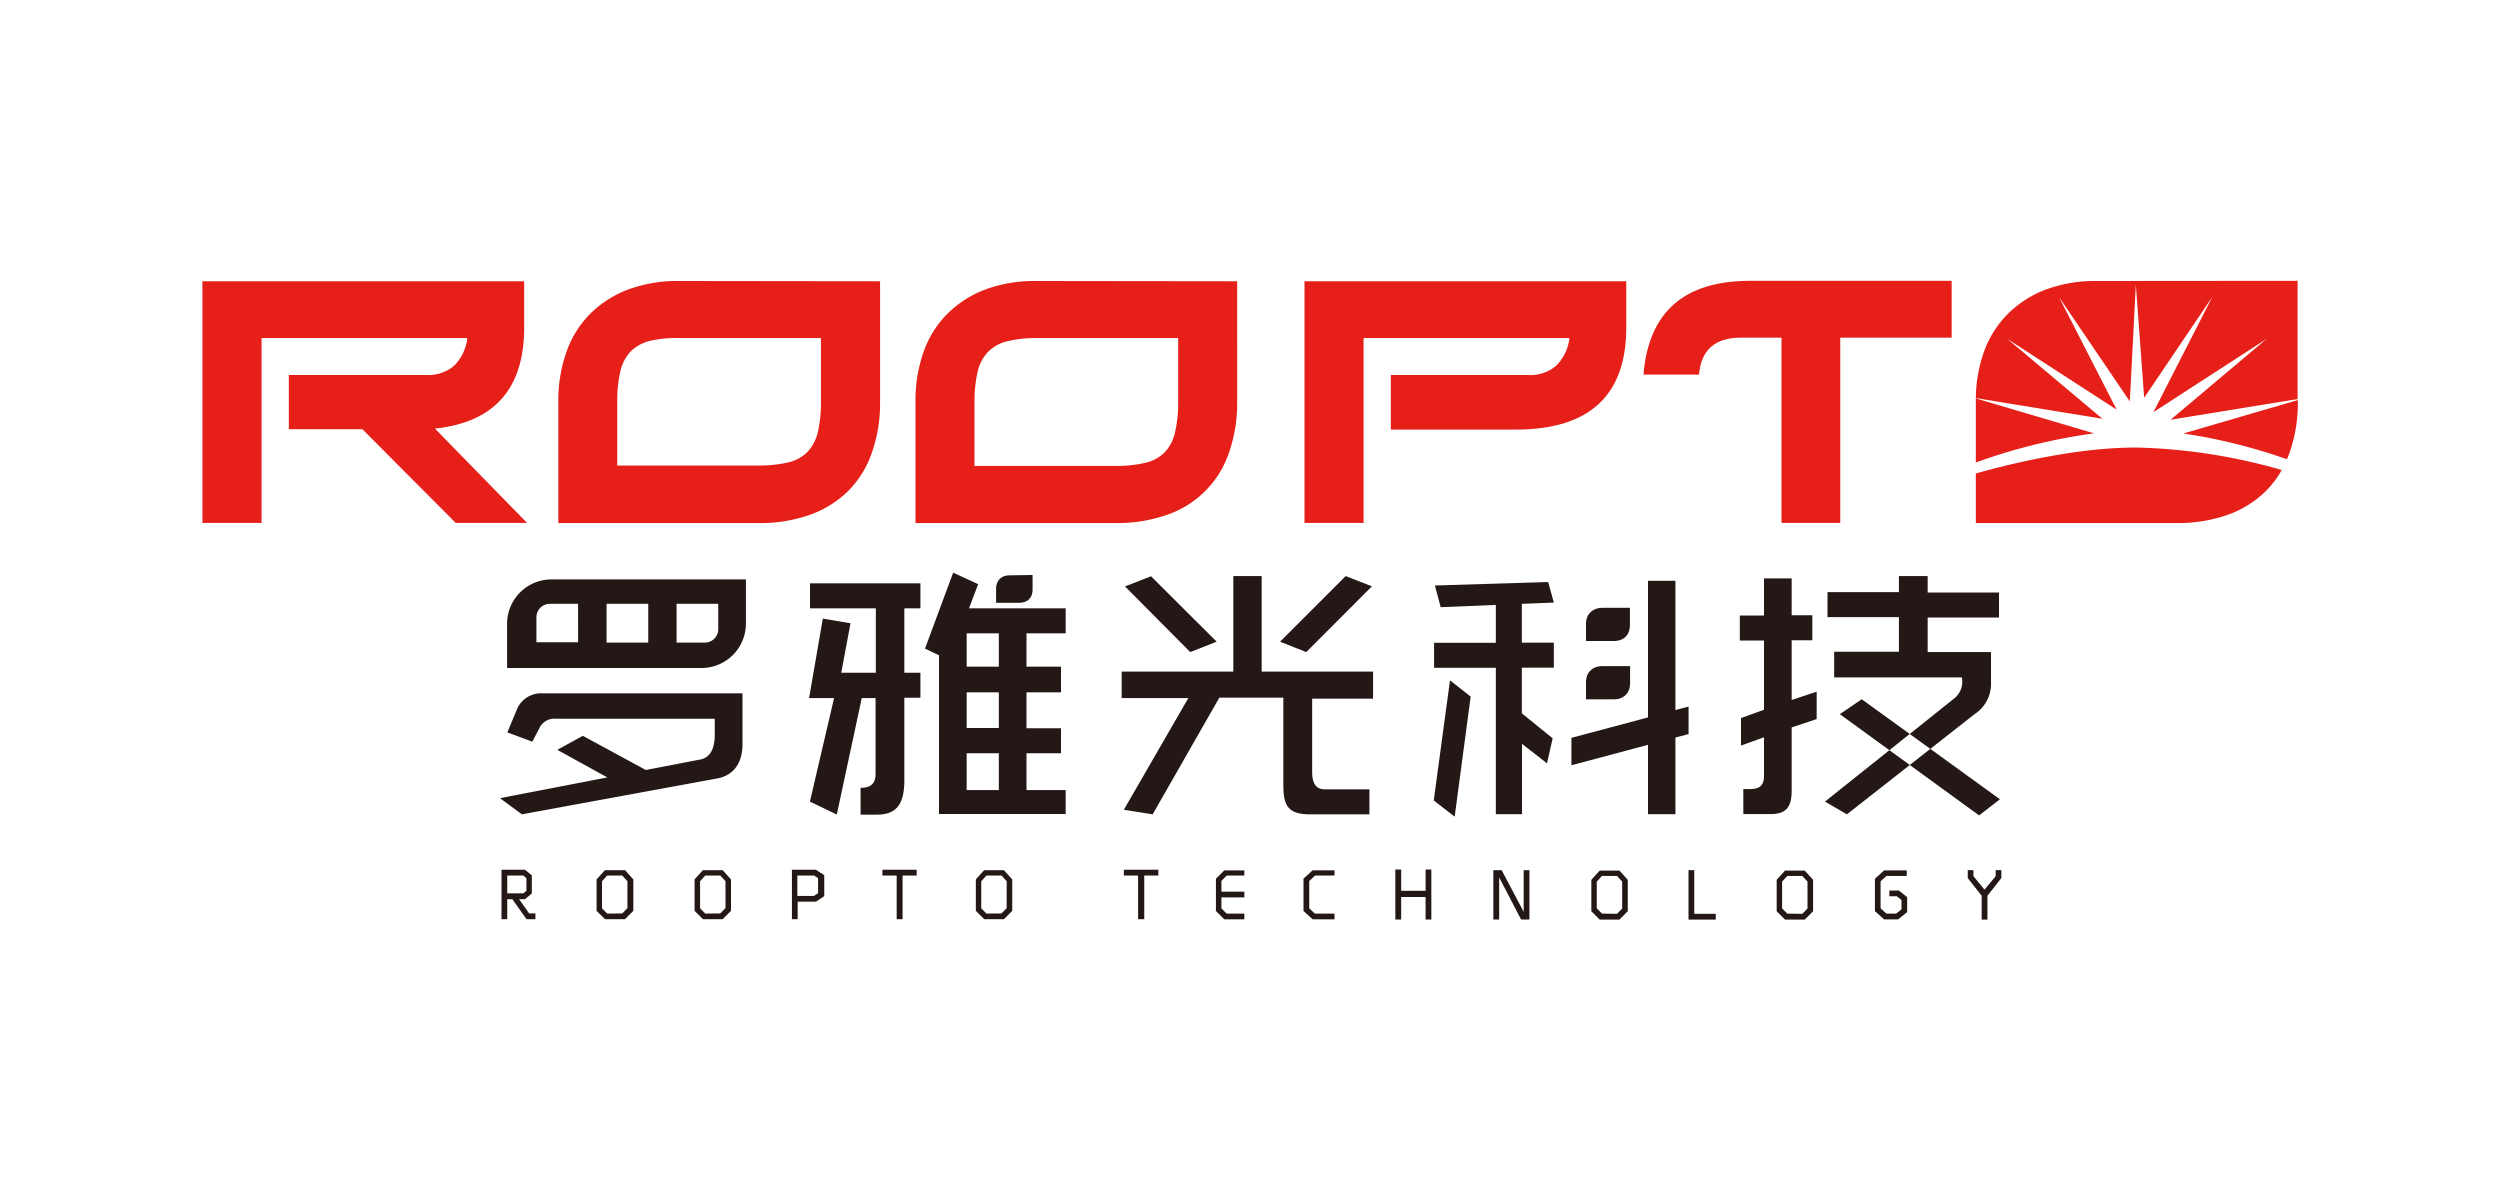
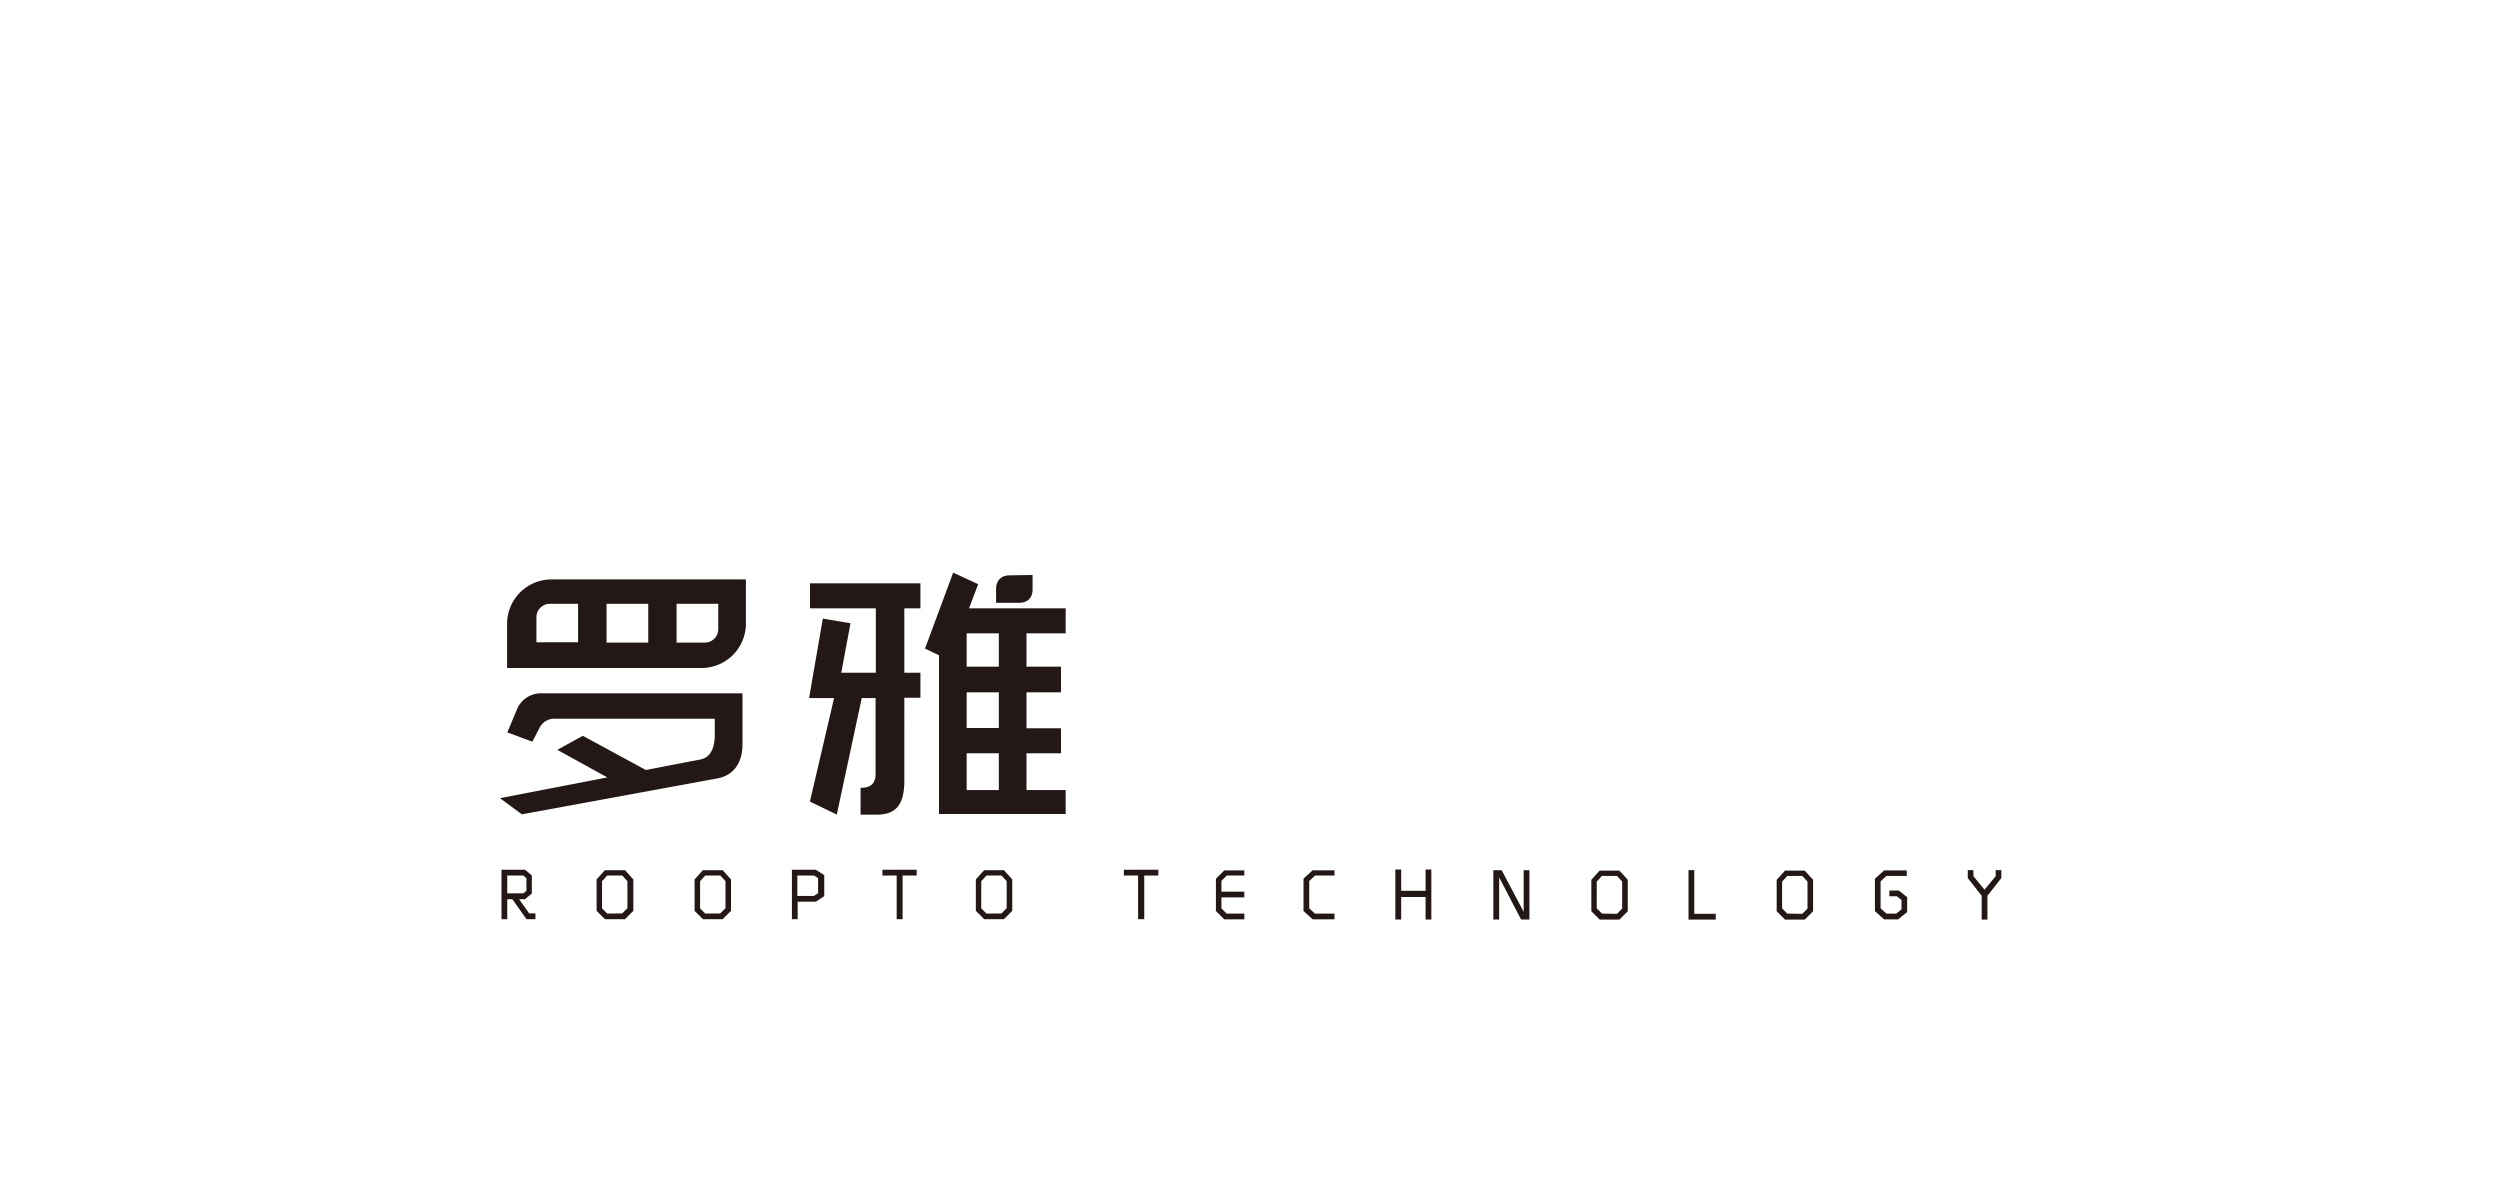
<svg xmlns="http://www.w3.org/2000/svg" id="图层_1" data-name="图层 1" viewBox="0 0 300 144">
  <defs>
    <style>.cls-1,.cls-2{fill:#231815;}.cls-1{fill-rule:evenodd;}.cls-3{fill:#e61f19;}</style>
  </defs>
  <title>未标题-2</title>
  <path class="cls-1" d="M66.17,69.53H89.51v5.31a5.33,5.33,0,0,1-5.31,5.32H60.85V74.84a5.33,5.33,0,0,1,5.32-5.31ZM123.91,69V70.7a2.07,2.07,0,0,1-.1.68,1.36,1.36,0,0,1-.33.53,1.43,1.43,0,0,1-.52.32,2.1,2.1,0,0,1-.7.11h-2.73V70.68a1.83,1.83,0,0,1,.11-.68,1.46,1.46,0,0,1,.32-.52,1.65,1.65,0,0,1,.52-.33,2.19,2.19,0,0,1,.7-.11ZM100.36,97.72l-3.17-1.53,2.9-12.42h-3l1.65-9.54,3.32.56-1.11,5.94h4.15V73H97.2V70h13.25v3h-1.93v7.73h1.93v3h-1.93V94c-.1,2.53-.94,3.76-3.35,3.76h-1.9V94.54c1.12,0,1.77-.42,1.8-1.59V83.77h-1.66l-3,14ZM116,76v4h3.86V76Zm-3.32,2.58v19.1h15.2V94.81h-4.7V90.39h4.14v-3h-4.14V83.08h4.14V80h-4.14V76h4.7V73h-11.6l1.1-2.9-3-1.38L111,77.83l1.66.79ZM116,83.08h3.86v4.28H116V83.08Zm0,7.31h3.86v4.42H116V90.39ZM70,88.33l7.5,4.07,6.27-1.21c1-.13,1.87-.67,2-2.7V86.25h-19a2,2,0,0,0-2.06,1.16L63.88,89l-3-1.11L62,85.2a3.13,3.13,0,0,1,3.1-2h24v6.11c0,2.16-1,3.75-3.07,4.11L62.63,97.72,60,95.78l12.88-2.49-6-3.31,3-1.65Zm7.79-15.87h-5v4.65h5V72.46Zm6.79,4.65a1.61,1.61,0,0,0,1.61-1.6V72.46h-5v4.65Zm-18.6-4.65a1.61,1.61,0,0,0-1.61,1.61v3h5V72.46Z" />
-   <path class="cls-2" d="M201.05,69.7V85.21l1.58-.42v3.3l-1.58.41v9.2h-3.29V89.38l-9.19,2.45V88.54l9.19-2.45V69.7ZM218,86.29l-3,1v7.61c0,2.07-.78,2.83-2.66,2.79h-3.14v-3c1.25,0,2.47.15,2.48-1.58V88.47l-2.76,1v-3.3l2.76-1V76.86h-2.9v-3h2.9V69.41H215v4.42h2.48v3H215V84l3-1v3.29Zm-22.39-6.35h-3.3a2.47,2.47,0,0,0-.84.13,1.89,1.89,0,0,0-.62.4,1.62,1.62,0,0,0-.4.62,2.45,2.45,0,0,0-.13.83v2h3.3a2.65,2.65,0,0,0,.84-.13,1.84,1.84,0,0,0,.63-.4,1.64,1.64,0,0,0,.39-.62,2.39,2.39,0,0,0,.13-.84v-2Zm0-7h-3.3a2.47,2.47,0,0,0-.84.14,1.89,1.89,0,0,0-.62.4,1.62,1.62,0,0,0-.4.62,2.39,2.39,0,0,0-.13.82v2h3.3a2.39,2.39,0,0,0,.84-.13,1.62,1.62,0,0,0,1-1,2.37,2.37,0,0,0,.13-.83V73ZM220.78,85.7l2.63-1.79,16.58,12-2.49,1.94L220.78,85.7Zm-.68-4.41h15.32a2.56,2.56,0,0,1-.86,2.48L219,96.19l2.63,1.53,15.29-12a4.34,4.34,0,0,0,2-3.81V78.25h-7.6V74.1h8.56v-3h-8.56V69.13h-3.45v1.93h-8.57v3h8.57v4.15H220.1v3Zm-82-12.16L146,77l-3.17,1.25L135,70.37l3.18-1.24Zm26.52,1.24-7.87,7.88L153.61,77l7.87-7.87,3.18,1.24Zm.13,10.22H151.4V69.13H148V80.59h-13.4v3.18h8l-7.74,13.4,3.46.55,8-14H154V94.15c0,2.43.49,3.51,3,3.57h7.33v-3H159c-1,0-1.48-.58-1.54-1.88v-9h7.31V80.59Zm8.13-7.73-.69-2.6,13.59-.42.68,2.47-3.84.15v4.66h3.84v3h-3.84v5.48l3.7,3-.68,3-3-2.34V97.7H179.5V80.14h-7.41v-3h7.41V72.59l-6.58.27Zm-.83,23.19L174.56,98l1.92-14.41L174,81.64Z" />
-   <path class="cls-3" d="M34.66,45H51.15a4.73,4.73,0,0,0,3.37-1.14,5.57,5.57,0,0,0,1.56-3.29H31.39V62.75h-7.1v-29H62.9v5.55q0,11-10.71,12.13L63.25,62.75H54.69L43.48,51.5H34.66V45Zm63.85-4.43H81.68A14.47,14.47,0,0,0,78,40.9a4.9,4.9,0,0,0-2.34,1.3,5.08,5.08,0,0,0-1.22,2.38,15.54,15.54,0,0,0-.37,3.72v7.56H90.93a15.26,15.26,0,0,0,3.6-.36,4.79,4.79,0,0,0,2.33-1.23,5.1,5.1,0,0,0,1.27-2.37,15.63,15.63,0,0,0,.38-3.75V40.52Zm7.1-6.82V48.3a17.93,17.93,0,0,1-1,6.07,12.14,12.14,0,0,1-2.83,4.55,12.49,12.49,0,0,1-4.57,2.85,18,18,0,0,1-6.16,1H67V48.15a17.48,17.48,0,0,1,1-6,12.23,12.23,0,0,1,2.87-4.54,12.88,12.88,0,0,1,4.57-2.89,17,17,0,0,1,6.1-1Zm35.76,6.82H124.54a14.61,14.61,0,0,0-3.67.38,4.87,4.87,0,0,0-2.33,1.3,5.09,5.09,0,0,0-1.23,2.38,16.07,16.07,0,0,0-.37,3.72v7.56h16.84a15.15,15.15,0,0,0,3.6-.36,4.83,4.83,0,0,0,2.34-1.23A5.1,5.1,0,0,0,141,51.9a15.63,15.63,0,0,0,.38-3.75V40.52Zm7.09-6.82V48.3a17.94,17.94,0,0,1-1,6.07,11.86,11.86,0,0,1-7.4,7.4,18.05,18.05,0,0,1-6.16,1H109.86V48.15a17.24,17.24,0,0,1,1-6,12.1,12.1,0,0,1,2.87-4.54,12.92,12.92,0,0,1,4.56-2.89,17.13,17.13,0,0,1,6.11-1Z" />
-   <path class="cls-3" d="M156.54,62.75v-29h38.61v5.55q0,12.24-13.25,12.25h-15V45H183.4a4.73,4.73,0,0,0,3.37-1.14,5.57,5.57,0,0,0,1.56-3.29h-24.7V62.75Z" />
-   <path class="cls-3" d="M234.2,40.52H220.83V62.75h-7.05V40.52h-4.9q-4.62,0-5,4.43h-6.66Q198.13,33.7,210,33.7h24.2Z" />
-   <path class="cls-3" d="M275.71,33.7V47.89l-15.24,2.48L272,40.66l-13.59,8.8,7.06-13.82L257.3,47.73l-1-13.56-.72,14-8.51-12.54L254,49.16l-13.13-8.5,11.42,9.59L237.1,47.77a17.14,17.14,0,0,1,1-5.62A12.23,12.23,0,0,1,241,37.61a12.88,12.88,0,0,1,4.57-2.89,17,17,0,0,1,6.1-1Zm0,14.32-13.71,4a66.28,66.28,0,0,1,12.43,3.09,7.28,7.28,0,0,0,.31-.77,17.93,17.93,0,0,0,1-6.07V48Zm-1.9,8.38a11.42,11.42,0,0,1-1.9,2.52,12.4,12.4,0,0,1-4.57,2.85,18,18,0,0,1-6.16,1H237.1V56.82c2.84-.81,11.82-3.2,19.52-3.11a68.58,68.58,0,0,1,17.19,2.69Zm-36.71-.9A68.72,68.72,0,0,1,251.29,52L237.1,47.81V55.5Z" />
  <path class="cls-2" d="M63.54,109.61h.71v.69H63.18l-1.7-2.4h-.61v2.4h-.69v-5.93H63l.82.68v2.17l-.82.68h-.71l1.21,1.71Zm-.74-2.41.37-.3v-1.52l-.37-.32H60.87v2.14Zm11.87,2.41.62-.63v-3.24l-.62-.68h-1.8q-.16.16-.3.33c-.1.12-.21.23-.33.35V109l.63.63Zm-2.08.69-1-1v-3.77l1-1.11H75l1,1.11v3.77l-1,1Zm13.84-.69.63-.63v-3.24l-.63-.68H84.64l-.31.33c-.1.12-.2.23-.32.35V109l.63.63Zm-2.08.69-1-1v-3.77l1-1.11h2.37l1,1.11v3.77l-1,1Zm10.68,0v-5.93h2.88l1,.65v2.52l-1,.66H95.72v2.1Zm2.65-2.79.16-.11.16-.1.17-.12v-1.79l-.23-.17-.26-.16h-2v2.45Zm9.92,2.79v-5.24h-1.71v-.69H110v.69h-1.69v5.24Zm12.58-.69.62-.63v-3.24l-.62-.68h-1.8q-.16.16-.3.33c-.1.12-.21.23-.33.35V109l.63.63Zm-2.08.69-1-1v-3.77l1-1.11h2.37l1,1.11v3.77l-1,1Zm18.47,0v-5.24h-1.71v-.69H139v.69h-1.69v5.24Zm12.75-5.24h-2.1l-.22.21-.2.21a2.49,2.49,0,0,0-.23.23V107h2.75v.69h-2.75V109l.62.63h2.13v.69h-2.41l-1-1v-3.87l1-1h2.41v.69Zm10.82,0h-2.33l-.7.66V109l.68.63h2.35v.69h-2.62l-1.1-1v-3.88l1.09-1h2.63v.69Zm8-.72v2.56h2.93v-2.56h.69v6h-.69v-2.7h-2.93v2.7h-.7v-6Zm11.06,6v-5.92h1l2.64,5v-5h.69v5.92h-1l-2.63-5.05v5.05Zm14.84-.68.62-.63v-3.24l-.62-.68h-1.8q-.17.16-.3.33c-.1.12-.21.23-.33.35V109l.63.63Zm-2.08.69-1-1v-3.77l1-1.11h2.37l1,1.11v3.77l-1,1Zm13.93,0h-3.27v-5.93h.69v5.24h2.58v.69Zm10.38-.69.63-.63v-3.24l-.63-.68h-1.8l-.29.33-.33.35V109l.62.63Zm-2.07.69-1-1v-3.77l1-1.11h2.37l1,1.11v3.77l-1,1Zm14.6-5.24h-2.43c-.08.08-.17.15-.23.22l-.23.2-.24.24V109l.7.63h1.18l.31-.25.32-.26V108l-.27-.22-.3-.23h-.89v-.69h1.14l1,.8v1.79l-1.09.88H226.1l-1.11-1v-3.88l1.1-1h2.72v.69Zm9,5.24v-2.86l-1.67-2.12v-.95h.68v.72l1.33,1.62,1.34-1.62v-.72h.68v.95l-1.67,2.12v2.86Z" />
</svg>